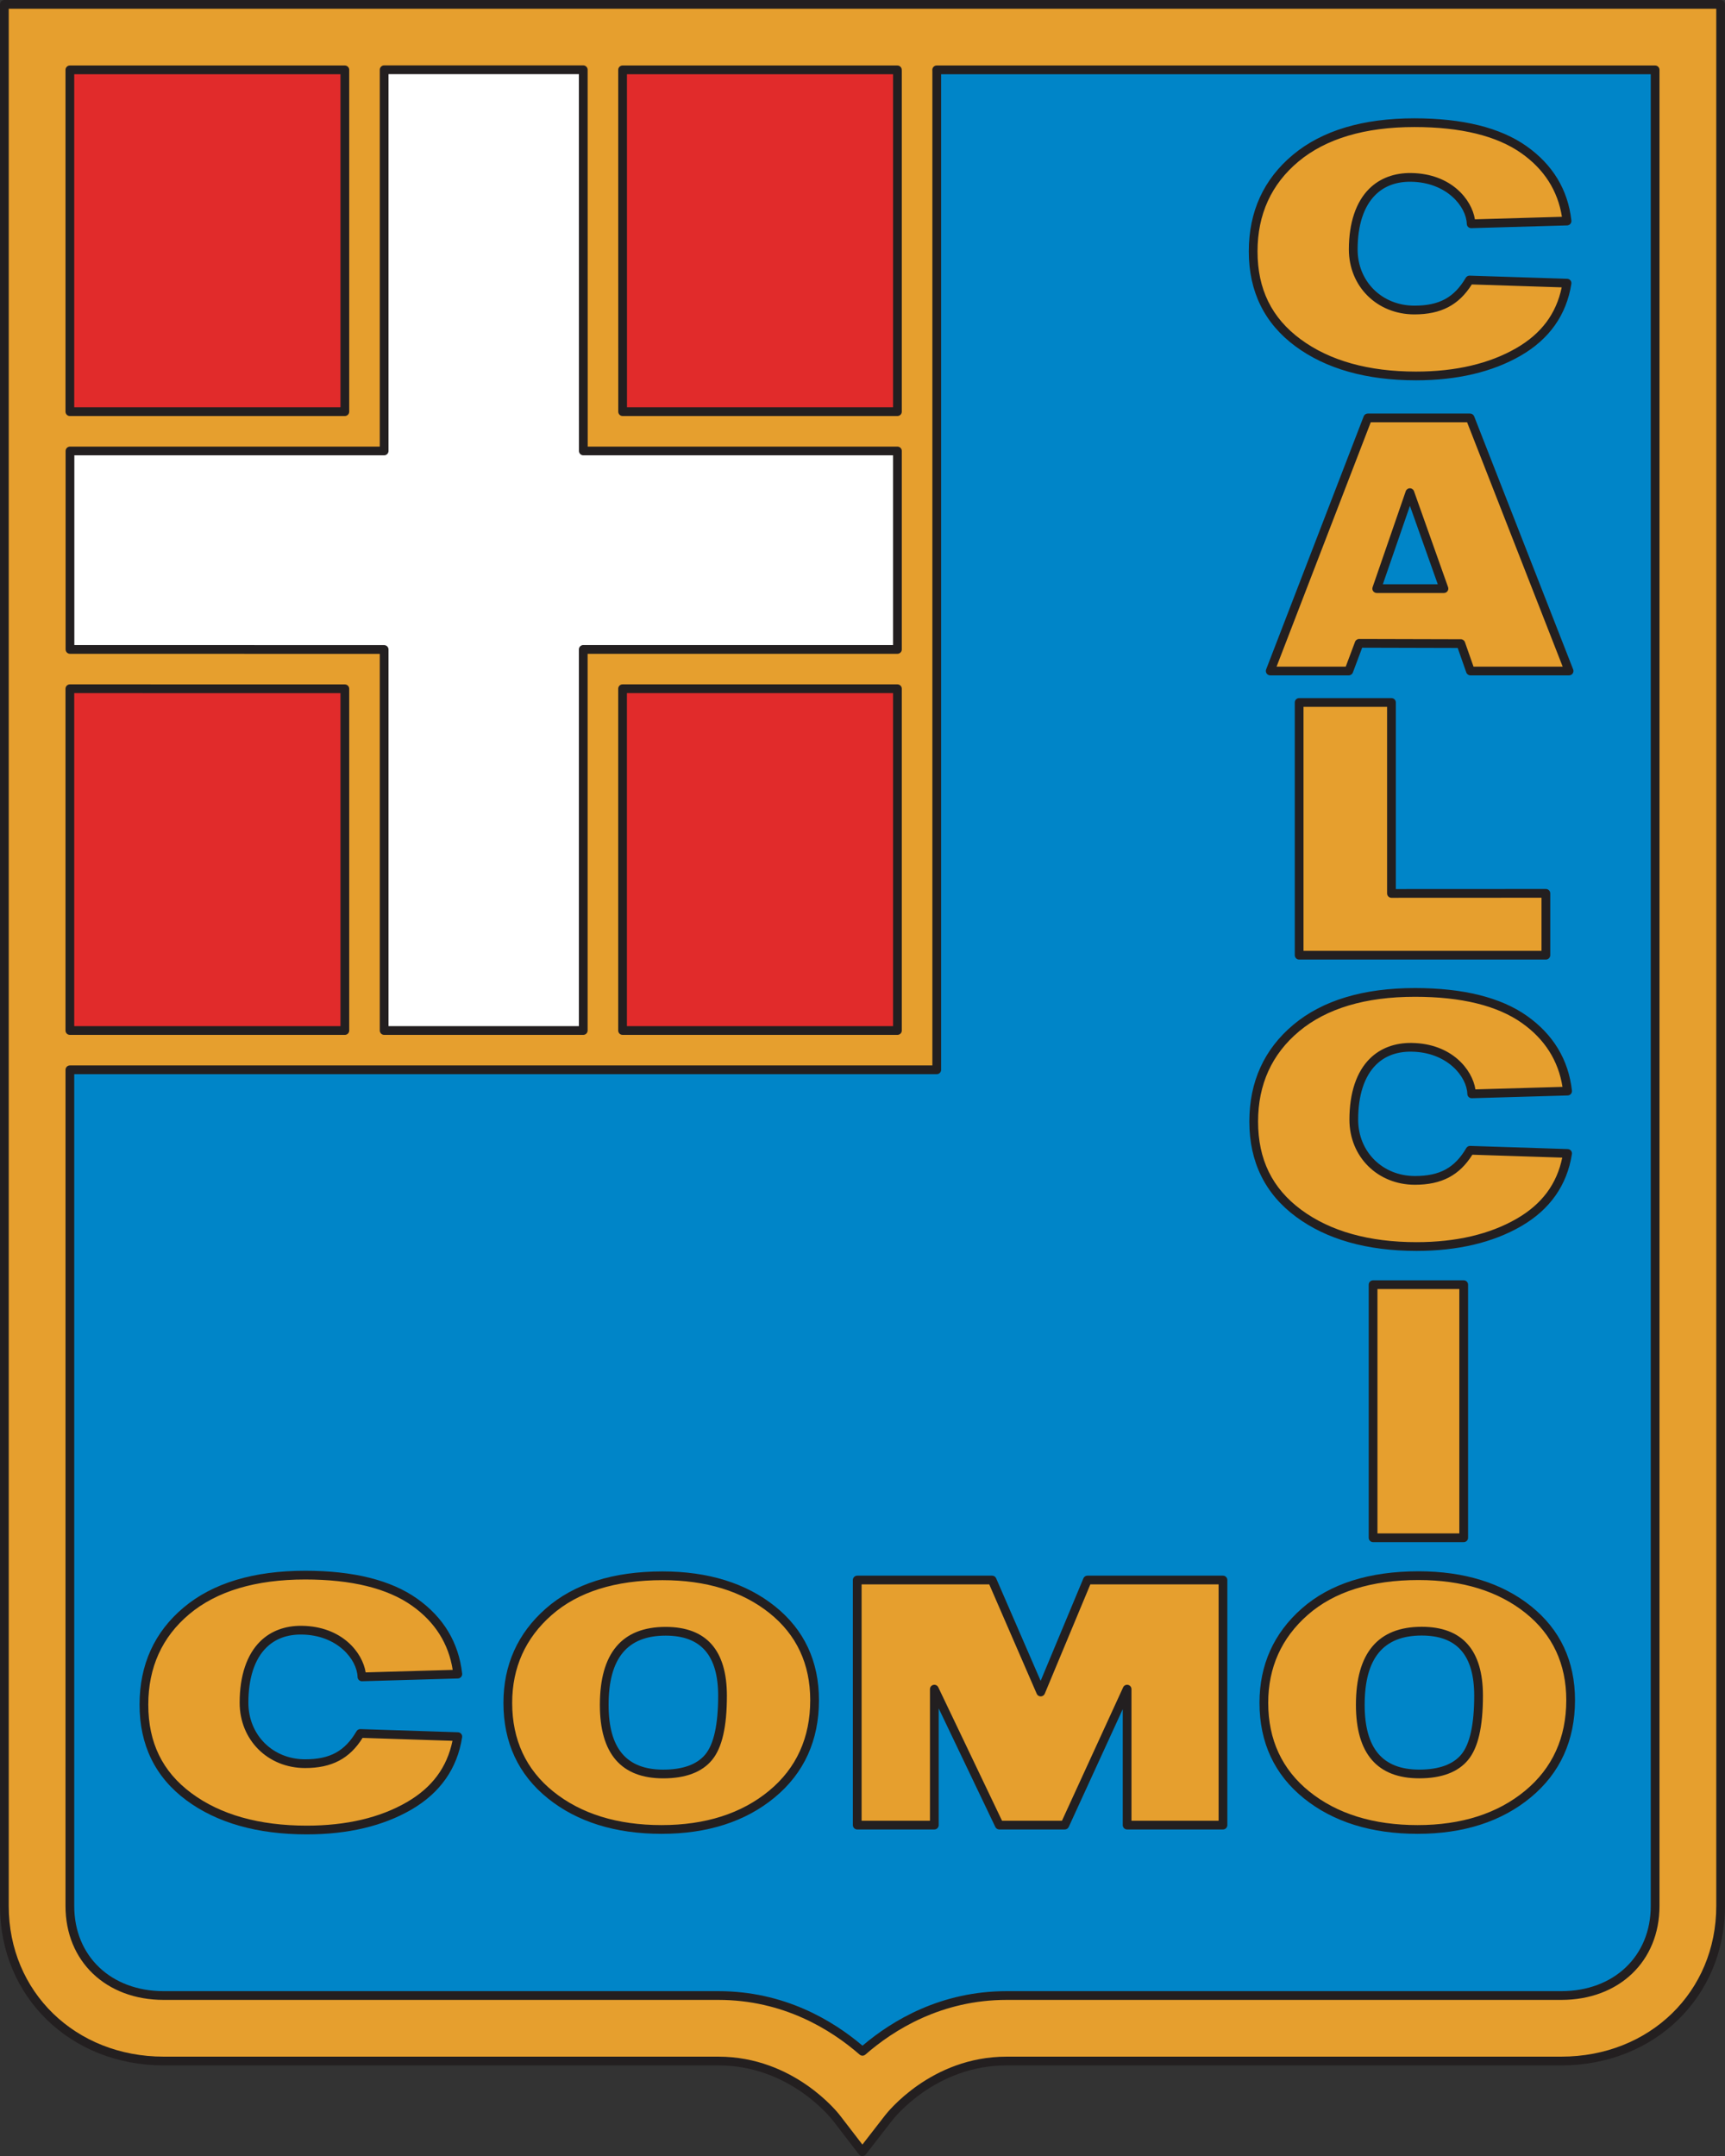
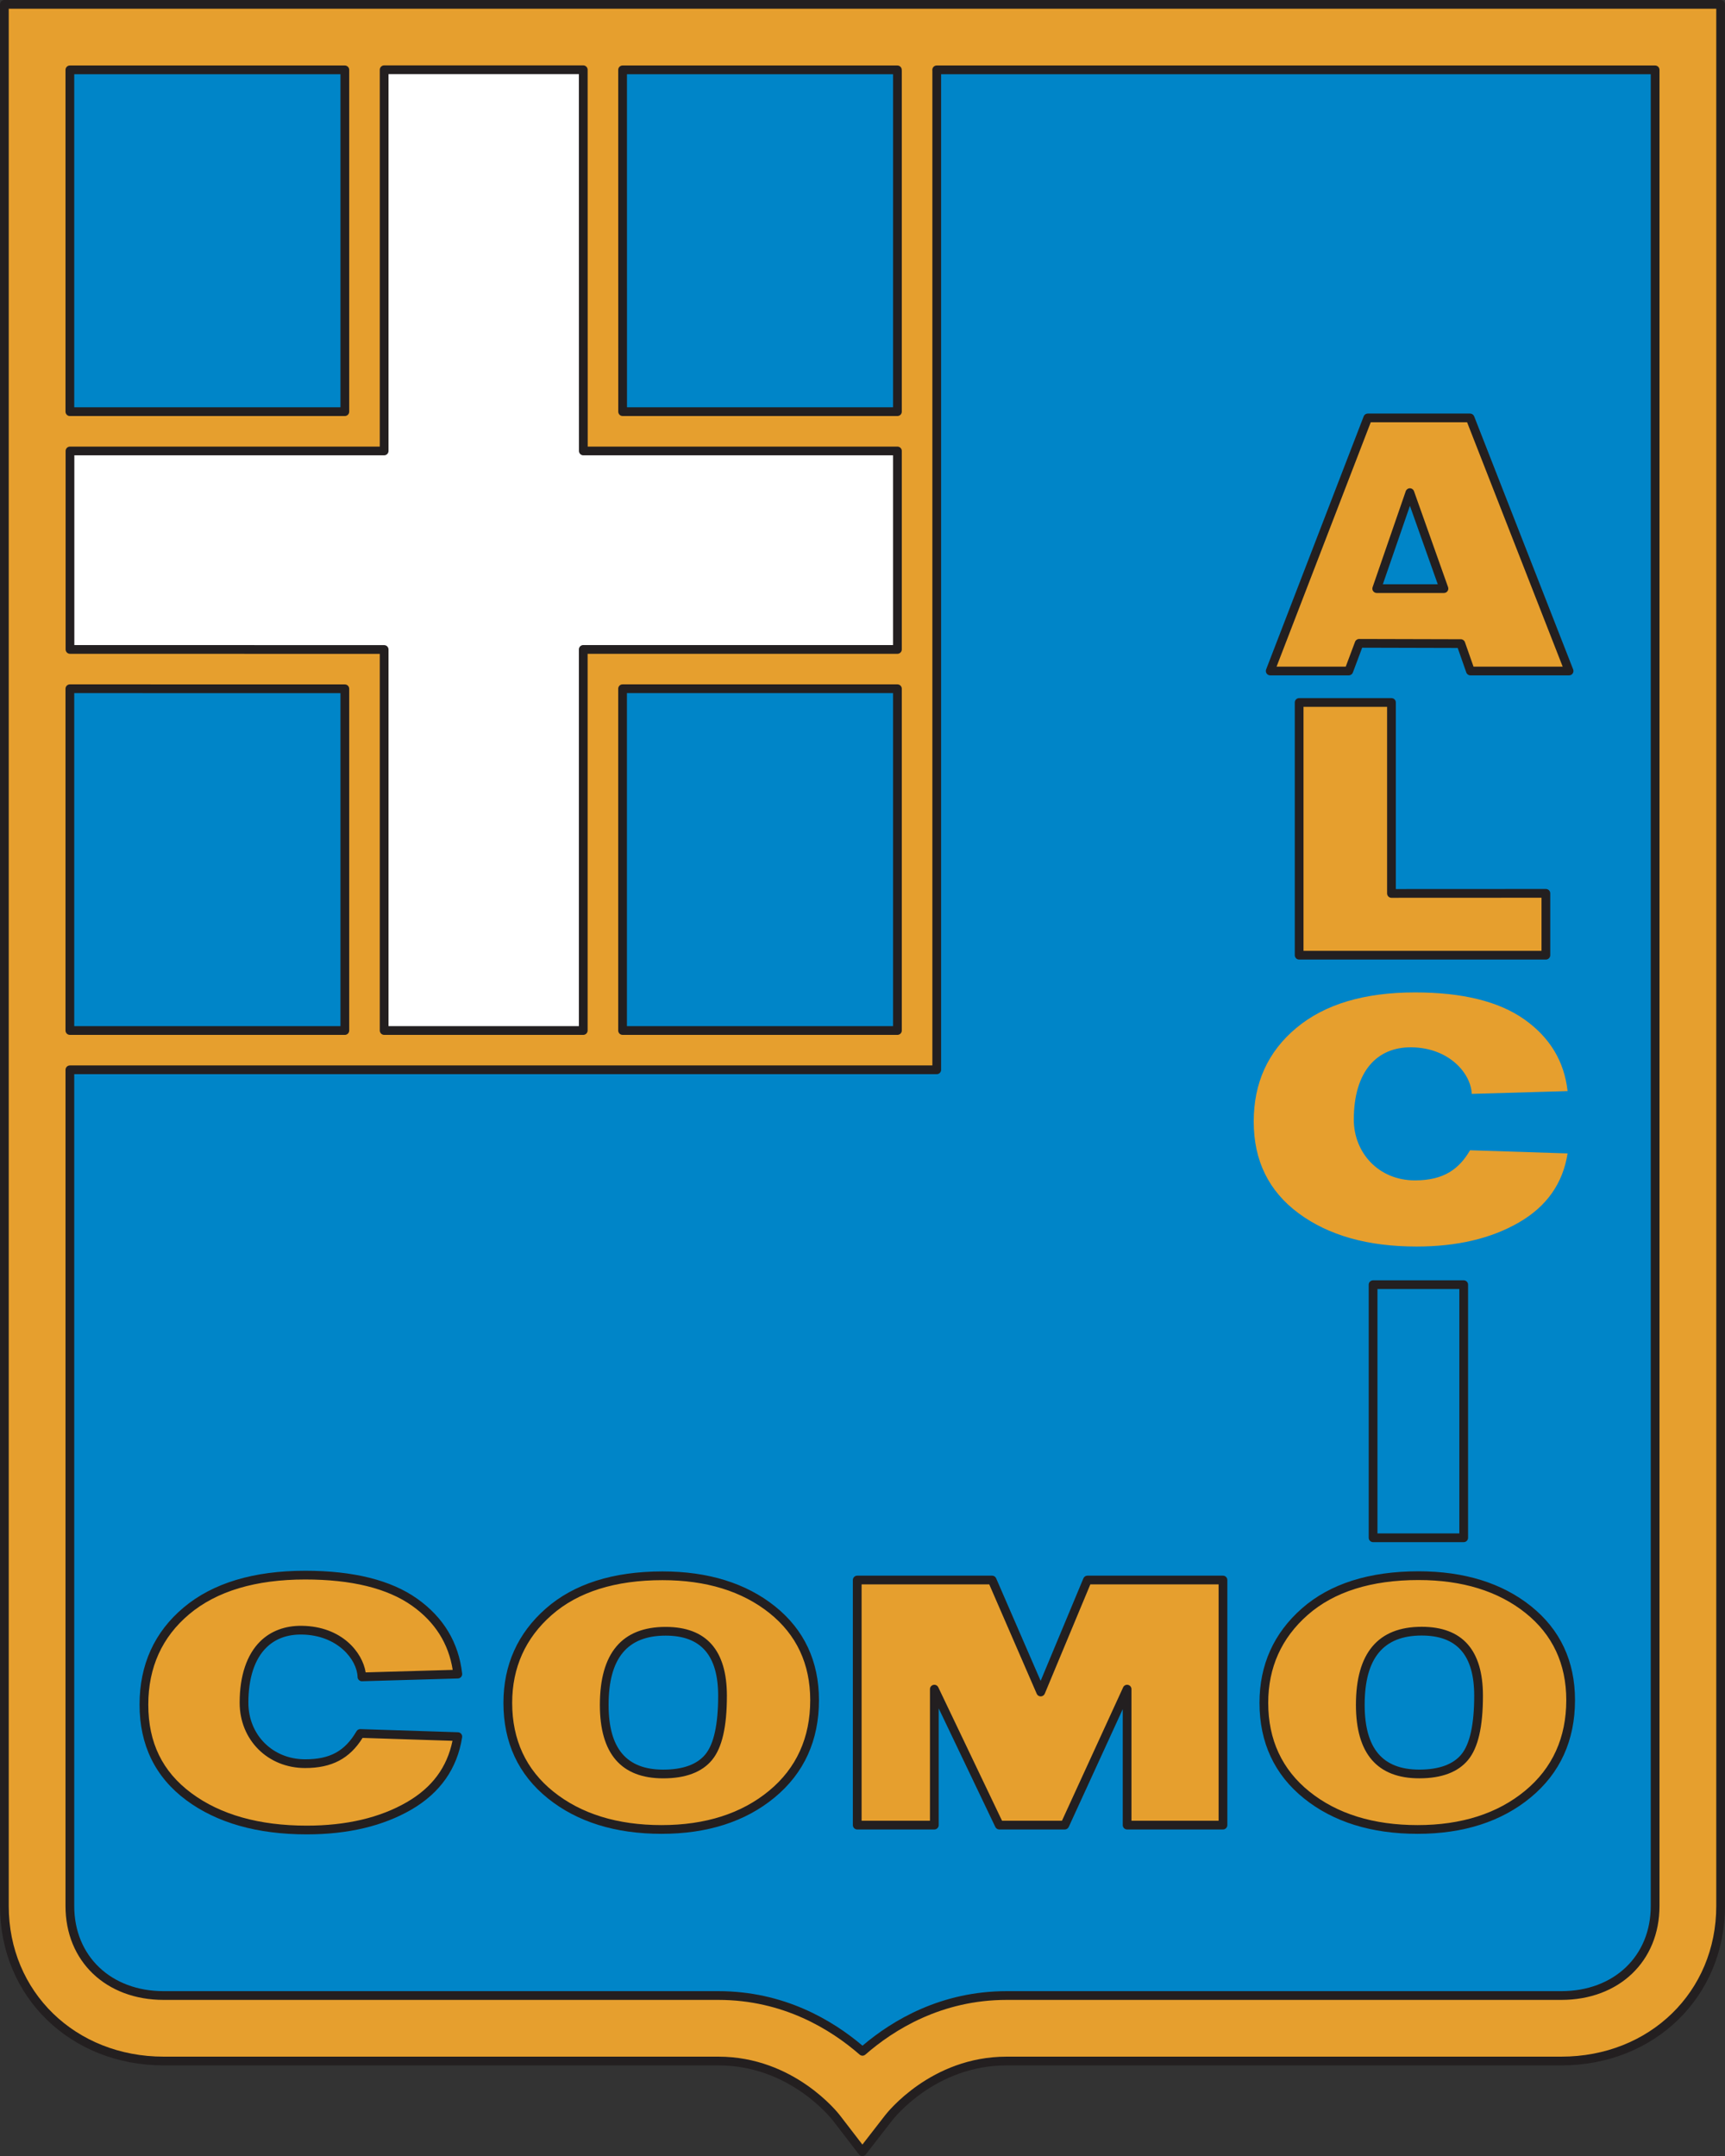
<svg xmlns="http://www.w3.org/2000/svg" width="481.87pt" height="602.36pt" viewBox="0 0 481.87 602.36" version="1.1">
  <rect x="0" y="0" width="481.87" height="602.36" fill="#333333" stroke="none" />
  <defs>
    <clipPath id="clip1">
      <path d="M 0 0 L 481.871 0 L 481.871 602.359 L 0 602.359 Z M 0 0 " />
    </clipPath>
  </defs>
  <g id="surface1">
    <path style=" stroke:none;fill-rule:nonzero;fill:rgb(0%,52.199%,78.4%);fill-opacity:1;" d="M 200.676 566.652 C 175.059 566.652 66.484 566.652 45.746 566.652 C 25.008 566.652 10.367 552.016 10.367 532.496 C 10.367 512.977 10.367 10.371 10.367 10.371 L 471.5 10.371 C 471.5 10.371 471.5 512.977 471.5 532.496 C 471.5 552.016 456.859 566.652 436.121 566.652 C 415.383 566.652 306.809 566.652 281.191 566.652 C 255.574 566.652 240.934 586.172 240.934 586.172 C 240.934 586.172 226.297 566.652 200.676 566.652 " />
-     <path style=" stroke:none;fill-rule:nonzero;fill:rgb(88.199%,16.899%,16.899%);fill-opacity:1;" d="M 256.184 293.391 L 14.055 293.391 L 14.055 14.031 L 256.184 14.031 L 256.184 293.391 " />
    <path style=" stroke:none;fill-rule:nonzero;fill:rgb(100%,100%,100%);fill-opacity:1;" d="M 168.422 186.926 L 256.184 186.926 L 256.184 120.5 L 168.438 120.5 L 168.422 14.004 L 101.82 14.004 L 101.82 120.5 L 14.055 120.5 L 14.055 186.926 L 101.82 186.945 L 101.82 293.391 L 168.422 293.391 L 168.422 186.926 " />
    <path style=" stroke:none;fill-rule:nonzero;fill:rgb(90.199%,62.399%,17.999%);fill-opacity:1;" d="M 471.5 1.223 L 1.219 1.223 L 1.219 532.496 C 1.219 557.184 20.363 575.805 45.746 575.805 L 200.676 575.805 C 221.188 575.805 233.148 591.055 233.645 591.707 L 240.902 601.141 L 248.223 591.707 C 248.723 591.055 260.684 575.805 281.191 575.805 L 436.121 575.805 C 461.508 575.805 480.648 557.184 480.648 532.496 L 480.648 1.223 L 471.5 1.223 M 173.926 115.008 C 173.926 107.238 173.914 19.52 173.914 19.52 C 173.914 19.52 206.953 19.52 250.676 19.52 L 250.695 19.863 L 250.695 115.004 C 250.695 115.004 181.262 115.008 173.926 115.008 M 173.91 287.902 C 173.91 262.301 173.91 200.227 173.91 192.414 C 181.215 192.414 250.695 192.418 250.695 192.418 L 250.695 287.902 L 173.91 287.902 M 19.52 287.902 L 19.52 192.414 C 41.375 192.418 88.941 192.43 96.332 192.434 C 96.332 197.93 96.332 261.828 96.332 287.902 L 19.52 287.902 M 19.52 298.883 L 261.672 298.883 L 261.672 19.918 L 261.656 19.52 C 261.781 19.52 455.824 19.52 462.352 19.52 L 462.352 532.496 C 462.352 547.223 451.562 557.504 436.121 557.504 L 281.191 557.504 C 262.383 557.504 248.684 566.324 240.934 573.094 C 233.184 566.324 219.484 557.504 200.676 557.504 L 45.746 557.504 C 30.305 557.504 19.52 547.223 19.52 532.496 L 19.52 298.883 M 250.695 181.434 C 241.047 181.434 162.93 181.434 162.93 181.434 C 162.93 181.434 162.93 278.027 162.93 287.902 C 154.516 287.902 115.723 287.902 107.309 287.902 C 107.309 278.043 107.309 181.453 107.309 181.453 C 107.309 181.453 29.191 181.438 19.547 181.438 C 19.547 173.031 19.547 134.395 19.547 125.988 C 29.195 125.988 107.309 125.988 107.309 125.988 C 107.309 125.988 107.309 29.371 107.309 19.492 C 115.723 19.492 154.52 19.492 162.93 19.492 C 162.93 19.617 162.949 125.988 162.949 125.988 C 162.949 125.988 241.047 125.988 250.695 125.988 L 250.695 181.434 M 19.52 115.008 C 19.52 61.914 19.52 24.168 19.52 19.52 L 96.332 19.52 C 96.332 45.141 96.328 107.199 96.328 115.008 C 88.988 115.008 19.52 115.008 19.52 115.008 " />
    <g clip-path="url(#clip1)" clip-rule="nonzero">
      <path style=" stroke:none;fill-rule:nonzero;fill:rgb(13.699%,12.199%,12.5%);fill-opacity:1;" d="M 471.5 0 L 1.219 0 C 0.547 0 0 0.547 0 1.223 L 0 532.496 C 0 557.883 19.668 577.023 45.746 577.023 L 200.676 577.023 C 220.59 577.023 232.195 591.82 232.68 592.449 L 239.934 601.883 C 240.164 602.184 240.52 602.359 240.898 602.359 C 241.277 602.359 241.633 602.188 241.863 601.887 L 249.184 592.453 C 249.672 591.82 261.277 577.023 281.191 577.023 L 436.121 577.023 C 462.199 577.023 481.867 557.883 481.867 532.496 L 481.867 1.223 C 481.867 0.547 481.32 0 480.648 0 L 471.5 0 M 471.5 2.441 C 471.5 2.441 477.598 2.441 479.43 2.441 C 479.43 4.867 479.43 532.496 479.43 532.496 C 479.43 556.488 460.812 574.582 436.121 574.582 L 281.191 574.582 C 260.09 574.582 247.77 590.293 247.254 590.961 C 247.254 590.961 242.363 597.266 240.906 599.145 C 239.457 597.262 234.613 590.961 234.613 590.961 C 234.102 590.293 221.777 574.582 200.676 574.582 L 45.746 574.582 C 21.059 574.582 2.441 556.488 2.441 532.496 C 2.441 532.496 2.441 4.867 2.441 2.441 C 4.867 2.441 471.5 2.441 471.5 2.441 " />
    </g>
    <path style=" stroke:none;fill-rule:nonzero;fill:rgb(13.699%,12.199%,12.5%);fill-opacity:1;" d="M 173.914 18.301 C 173.59 18.301 173.281 18.43 173.051 18.656 C 172.824 18.887 172.695 19.195 172.695 19.52 L 172.707 115.008 C 172.707 115.684 173.254 116.23 173.926 116.23 L 250.695 116.227 C 251.367 116.227 251.914 115.68 251.914 115.004 L 251.914 19.863 L 251.895 19.461 C 251.863 18.809 251.328 18.301 250.676 18.301 L 173.914 18.301 M 249.477 20.738 C 249.477 22.328 249.473 111.43 249.473 113.785 C 247.148 113.785 177.473 113.789 175.148 113.789 C 175.145 111.441 175.137 23.086 175.137 20.738 C 177.461 20.738 247.184 20.738 249.477 20.738 " />
    <path style=" stroke:none;fill-rule:nonzero;fill:rgb(13.699%,12.199%,12.5%);fill-opacity:1;" d="M 173.047 191.551 C 172.816 191.781 172.691 192.09 172.691 192.414 L 172.691 287.902 C 172.691 288.574 173.234 289.121 173.91 289.121 L 250.695 289.121 C 251.016 289.121 251.328 288.992 251.555 288.766 C 251.785 288.535 251.914 288.227 251.914 287.902 L 251.914 192.418 C 251.914 191.742 251.367 191.199 250.695 191.199 L 173.91 191.195 C 173.586 191.195 173.273 191.32 173.047 191.551 M 175.129 193.633 C 177.453 193.633 247.148 193.637 249.473 193.637 C 249.473 195.984 249.473 284.336 249.473 286.684 C 247.148 286.684 177.453 286.684 175.129 286.684 C 175.129 284.336 175.129 195.98 175.129 193.633 " />
    <path style=" stroke:none;fill-rule:nonzero;fill:rgb(13.699%,12.199%,12.5%);fill-opacity:1;" d="M 18.656 191.551 C 18.426 191.781 18.297 192.09 18.297 192.414 L 18.297 287.902 C 18.297 288.578 18.844 289.121 19.52 289.121 L 96.332 289.125 C 96.652 289.125 96.965 288.996 97.191 288.766 C 97.422 288.535 97.551 288.227 97.551 287.902 L 97.551 192.434 C 97.551 191.758 97.004 191.211 96.332 191.211 L 19.52 191.195 C 19.195 191.195 18.887 191.324 18.656 191.551 M 20.738 193.637 C 22.988 193.637 92.797 193.652 95.109 193.652 C 95.109 195.996 95.109 284.336 95.109 286.684 C 92.785 286.684 23.062 286.684 20.738 286.684 C 20.738 284.336 20.738 195.984 20.738 193.637 " />
    <path style=" stroke:none;fill-rule:nonzero;fill:rgb(13.699%,12.199%,12.5%);fill-opacity:1;" d="M 261.656 18.301 C 261.328 18.301 261.012 18.434 260.781 18.672 C 260.562 18.898 260.438 19.203 260.438 19.52 C 260.438 19.535 260.453 19.965 260.453 19.965 C 260.453 19.965 260.453 295.242 260.453 297.66 C 258.039 297.66 19.52 297.66 19.52 297.66 C 18.844 297.66 18.301 298.207 18.301 298.883 L 18.297 532.496 C 18.297 547.938 29.586 558.727 45.746 558.727 L 200.676 558.727 C 218.816 558.727 232.145 567.039 240.133 574.012 C 240.594 574.41 241.277 574.414 241.734 574.012 C 249.723 567.039 263.051 558.727 281.191 558.727 L 436.121 558.727 C 452.281 558.727 463.57 547.938 463.57 532.496 L 463.57 19.52 C 463.57 18.848 463.023 18.301 462.352 18.301 L 261.656 18.301 M 461.129 20.738 C 461.129 23.168 461.129 532.496 461.129 532.496 C 461.129 546.504 450.848 556.285 436.121 556.285 L 281.191 556.285 C 262.855 556.285 249.309 564.41 240.934 571.516 C 232.559 564.41 219.012 556.285 200.676 556.285 L 45.746 556.285 C 31.023 556.285 20.738 546.504 20.738 532.496 C 20.738 532.496 20.738 302.516 20.738 300.102 C 23.156 300.102 261.672 300.102 261.672 300.102 C 262.348 300.102 262.895 299.555 262.895 298.883 C 262.895 298.883 262.895 22.371 262.895 20.738 C 265.316 20.738 458.734 20.738 461.129 20.738 " />
    <path style=" stroke:none;fill-rule:nonzero;fill:rgb(13.699%,12.199%,12.5%);fill-opacity:1;" d="M 107.309 18.273 C 106.637 18.273 106.09 18.82 106.09 19.492 C 106.09 19.492 106.09 122.387 106.09 124.77 C 103.715 124.77 19.547 124.77 19.547 124.77 C 18.871 124.77 18.328 125.316 18.328 125.988 L 18.328 181.438 C 18.328 182.109 18.871 182.656 19.547 182.656 C 19.547 182.656 103.719 182.676 106.09 182.676 C 106.09 185.059 106.09 287.902 106.09 287.902 C 106.09 288.574 106.637 289.121 107.309 289.121 L 162.93 289.121 C 163.605 289.121 164.148 288.574 164.148 287.902 C 164.148 287.902 164.148 185.039 164.148 182.656 C 166.523 182.656 250.695 182.656 250.695 182.656 C 251.367 182.656 251.914 182.109 251.914 181.434 L 251.914 125.988 C 251.914 125.316 251.367 124.77 250.695 124.77 C 250.695 124.77 166.543 124.77 164.172 124.77 C 164.172 122.387 164.152 19.492 164.152 19.492 C 164.152 18.82 163.605 18.273 162.93 18.273 L 107.309 18.273 M 161.711 20.715 C 161.711 23.098 161.73 125.988 161.73 125.988 C 161.73 126.664 162.277 127.207 162.949 127.207 C 162.949 127.207 247.102 127.207 249.473 127.207 C 249.473 129.488 249.473 177.934 249.473 180.215 C 247.102 180.215 162.93 180.215 162.93 180.215 C 162.258 180.215 161.711 180.762 161.711 181.434 C 161.711 181.434 161.711 284.297 161.711 286.684 C 159.43 286.684 110.812 286.684 108.527 286.684 C 108.527 284.297 108.527 181.453 108.527 181.453 C 108.527 180.781 107.984 180.234 107.309 180.234 C 107.309 180.234 23.137 180.215 20.766 180.215 C 20.766 177.934 20.766 129.488 20.766 127.207 C 23.141 127.207 107.309 127.207 107.309 127.207 C 107.98 127.207 108.527 126.664 108.527 125.988 C 108.527 125.988 108.527 23.098 108.527 20.715 C 110.812 20.715 159.43 20.715 161.711 20.715 " />
    <path style=" stroke:none;fill-rule:nonzero;fill:rgb(13.699%,12.199%,12.5%);fill-opacity:1;" d="M 19.52 18.301 C 18.844 18.301 18.297 18.848 18.297 19.52 L 18.297 115.008 C 18.297 115.684 18.844 116.23 19.52 116.23 L 96.328 116.23 C 97.004 116.23 97.551 115.684 97.551 115.008 L 97.551 19.52 C 97.551 19.195 97.422 18.887 97.191 18.656 C 96.965 18.43 96.652 18.301 96.332 18.301 L 19.52 18.301 M 95.109 20.738 C 95.109 23.098 95.109 111.582 95.109 113.789 C 92.785 113.789 23.062 113.789 20.738 113.789 C 20.738 111.441 20.738 23.086 20.738 20.738 C 23.062 20.738 92.785 20.738 95.109 20.738 " />
    <path style=" stroke:none;fill-rule:nonzero;fill:rgb(90.199%,62.399%,17.999%);fill-opacity:1;" d="M 100.645 484.289 L 127.887 485.172 C 126.566 493.586 122.027 500.035 114.277 504.527 C 106.523 509.02 96.996 511.266 85.699 511.266 C 72.098 511.266 61.117 508.164 52.754 501.953 C 44.387 495.746 40.207 487.176 40.207 476.238 C 40.207 465.41 44.168 456.672 52.094 450.023 C 60.016 443.375 71.07 440.051 85.258 440.051 C 98.516 440.051 108.699 442.574 115.816 447.621 C 122.934 452.668 126.957 459.363 127.887 467.703 L 101.102 468.48 C 100.949 462.957 95 455.59 84.328 455.434 C 74.633 455.297 68.164 462.191 68.164 475.695 C 68.164 484.902 75.027 492.73 85.242 492.73 C 93.379 492.73 97.594 489.508 100.645 484.289 " />
    <path style=" stroke:none;fill-rule:nonzero;fill:rgb(13.699%,12.199%,12.5%);fill-opacity:1;" d="M 51.309 449.09 C 43.133 455.949 38.984 465.086 38.984 476.238 C 38.984 487.531 43.371 496.512 52.027 502.934 C 60.566 509.27 71.895 512.484 85.699 512.484 C 97.16 512.484 106.98 510.164 114.887 505.582 C 122.938 500.918 127.719 494.113 129.094 485.363 C 129.148 485.016 129.051 484.664 128.828 484.395 C 128.605 484.125 128.277 483.965 127.926 483.953 L 100.684 483.07 C 100.234 483.055 99.816 483.285 99.59 483.672 C 96.336 489.238 92.18 491.512 85.242 491.512 C 76.203 491.512 69.383 484.711 69.383 475.695 C 69.383 468.859 71.117 463.539 74.398 460.305 C 76.914 457.824 80.246 456.598 84.309 456.656 C 94.262 456.797 99.746 463.633 99.883 468.516 C 99.891 468.836 100.027 469.145 100.262 469.367 C 100.496 469.59 100.812 469.711 101.137 469.699 L 127.922 468.926 C 128.262 468.914 128.586 468.762 128.809 468.504 C 129.031 468.246 129.141 467.906 129.102 467.57 C 128.133 458.906 123.902 451.859 116.523 446.629 C 109.227 441.453 98.707 438.832 85.258 438.832 C 70.844 438.832 59.422 442.281 51.309 449.09 M 53.48 500.973 C 45.367 494.953 41.426 486.863 41.426 476.238 C 41.426 465.84 45.277 457.332 52.875 450.957 C 60.539 444.531 71.434 441.273 85.258 441.273 C 98.191 441.273 108.234 443.742 115.109 448.617 C 121.516 453.156 125.305 459.191 126.461 466.527 C 124.066 466.594 104.02 467.176 102.145 467.23 C 101.273 461.672 95.523 454.375 84.344 454.215 C 79.672 454.148 75.641 455.652 72.684 458.566 C 68.93 462.27 66.945 468.191 66.945 475.695 C 66.945 486.102 74.809 493.949 85.242 493.949 C 92.688 493.949 97.66 491.324 101.285 485.531 C 102.508 485.57 123.863 486.262 126.398 486.344 C 124.871 493.758 120.719 499.383 113.664 503.473 C 106.137 507.832 96.727 510.043 85.699 510.043 C 72.43 510.043 61.59 506.992 53.48 500.973 " />
    <path style=" stroke:none;fill-rule:nonzero;fill:rgb(90.199%,62.399%,17.999%);fill-opacity:1;" d="M 184.801 511.113 C 172.133 511.113 161.809 507.906 153.824 501.492 C 145.844 495.078 141.852 486.496 141.852 475.75 C 141.852 465.477 145.668 456.988 153.301 450.289 C 160.93 443.59 171.52 440.238 185.066 440.238 C 197.598 440.238 207.812 443.398 215.711 449.707 C 223.605 456.023 227.551 464.449 227.551 474.996 C 227.551 485.91 223.57 494.656 215.609 501.238 C 207.648 507.824 197.379 511.113 184.801 511.113 M 185.27 495.613 C 191.152 495.613 195.383 494.055 197.965 490.926 C 200.543 487.805 201.836 482.086 201.836 473.777 C 201.836 461.75 196.535 455.738 185.938 455.738 C 174.504 455.738 168.789 462.598 168.789 476.309 C 168.789 489.18 174.281 495.613 185.27 495.613 " />
    <path style=" stroke:none;fill-rule:nonzero;fill:rgb(13.699%,12.199%,12.5%);fill-opacity:1;" d="M 152.492 449.371 C 144.621 456.281 140.633 465.156 140.633 475.75 C 140.633 486.836 144.812 495.816 153.062 502.441 C 161.227 509.004 171.906 512.332 184.801 512.332 C 197.613 512.332 208.242 508.918 216.387 502.18 C 224.605 495.387 228.773 486.238 228.773 474.996 C 228.773 464.113 224.633 455.285 216.473 448.754 C 208.391 442.297 197.824 439.02 185.066 439.02 C 171.277 439.02 160.316 442.504 152.492 449.371 M 154.59 500.539 C 146.945 494.402 143.074 486.059 143.074 475.75 C 143.074 465.891 146.785 457.633 154.105 451.207 C 161.469 444.738 171.887 441.461 185.066 441.461 C 197.254 441.461 207.309 444.555 214.945 450.66 C 222.504 456.703 226.332 464.891 226.332 474.996 C 226.332 485.477 222.465 493.992 214.832 500.301 C 207.137 506.664 197.031 509.891 184.801 509.891 C 172.477 509.891 162.312 506.746 154.59 500.539 " />
    <path style=" stroke:none;fill-rule:nonzero;fill:rgb(13.699%,12.199%,12.5%);fill-opacity:1;" d="M 167.57 476.309 C 167.57 489.93 173.523 496.832 185.27 496.832 C 191.508 496.832 196.094 495.109 198.902 491.703 C 201.695 488.324 203.055 482.461 203.055 473.777 C 203.055 460.996 197.297 454.52 185.938 454.52 C 173.75 454.52 167.57 461.848 167.57 476.309 M 170.008 476.309 C 170.008 463.289 175.219 456.957 185.938 456.957 C 195.812 456.957 200.613 462.461 200.613 473.777 C 200.613 481.758 199.406 487.266 197.023 490.148 C 194.695 492.965 190.742 494.395 185.27 494.395 C 175 494.395 170.008 488.477 170.008 476.309 " />
    <path style=" stroke:none;fill-rule:nonzero;fill:rgb(90.199%,62.399%,17.999%);fill-opacity:1;" d="M 396 511.113 C 383.332 511.113 373.008 507.902 365.023 501.488 C 357.043 495.07 353.051 486.484 353.051 475.734 C 353.051 465.453 356.867 456.961 364.496 450.258 C 372.129 443.555 382.719 440.203 396.266 440.203 C 408.797 440.203 419.016 443.363 426.906 449.68 C 434.801 455.996 438.75 464.426 438.75 474.977 C 438.75 485.898 434.77 494.648 426.809 501.234 C 418.848 507.82 408.578 511.113 396 511.113 M 396.469 495.605 C 402.352 495.605 406.582 494.043 409.16 490.914 C 411.742 487.793 413.031 482.07 413.031 473.758 C 413.031 461.727 407.734 455.711 397.137 455.711 C 385.703 455.711 379.988 462.57 379.988 476.293 C 379.988 489.168 385.48 495.605 396.469 495.605 " />
    <path style=" stroke:none;fill-rule:nonzero;fill:rgb(13.699%,12.199%,12.5%);fill-opacity:1;" d="M 363.691 449.344 C 355.82 456.258 351.832 465.137 351.832 475.734 C 351.832 486.824 356.012 495.809 364.262 502.438 C 372.43 509.004 383.105 512.332 396 512.332 C 408.812 512.332 419.438 508.914 427.586 502.172 C 435.805 495.375 439.969 486.227 439.969 474.977 C 439.969 464.09 435.832 455.258 427.672 448.727 C 419.59 442.262 409.023 438.984 396.266 438.984 C 382.473 438.984 371.516 442.469 363.691 449.344 M 365.789 500.535 C 358.145 494.395 354.27 486.047 354.27 475.734 C 354.27 465.867 357.98 457.605 365.305 451.176 C 372.664 444.703 383.082 441.426 396.266 441.426 C 408.453 441.426 418.508 444.523 426.145 450.633 C 433.699 456.676 437.531 464.867 437.531 474.977 C 437.531 485.465 433.66 493.98 426.031 500.293 C 418.332 506.664 408.23 509.891 396 509.891 C 383.676 509.891 373.512 506.746 365.789 500.535 " />
    <path style=" stroke:none;fill-rule:nonzero;fill:rgb(13.699%,12.199%,12.5%);fill-opacity:1;" d="M 378.77 476.293 C 378.77 489.918 384.723 496.824 396.469 496.824 C 402.703 496.824 407.293 495.098 410.102 491.691 C 412.895 488.312 414.254 482.445 414.254 473.758 C 414.254 460.973 408.496 454.488 397.137 454.488 C 384.949 454.488 378.77 461.824 378.77 476.293 M 381.211 476.293 C 381.211 463.266 386.418 456.93 397.137 456.93 C 407.012 456.93 411.812 462.434 411.812 473.758 C 411.812 481.742 410.605 487.254 408.223 490.141 C 405.895 492.957 401.941 494.387 396.469 494.387 C 386.199 494.387 381.211 488.469 381.211 476.293 " />
    <path style=" stroke:none;fill-rule:nonzero;fill:rgb(90.199%,62.399%,17.999%);fill-opacity:1;" d="M 341.633 441.426 L 341.633 509.891 L 314.852 509.891 L 314.852 471.91 L 297.438 509.891 L 279.141 509.891 L 261.004 471.91 L 261.004 509.891 L 239.465 509.891 L 239.465 441.426 L 277.145 441.426 L 290.723 472.715 L 303.766 441.426 L 341.633 441.426 " />
    <path style=" stroke:none;fill-rule:nonzero;fill:rgb(13.699%,12.199%,12.5%);fill-opacity:1;" d="M 303.766 440.203 C 303.273 440.203 302.828 440.5 302.641 440.953 C 302.641 440.953 292.551 465.16 290.699 469.598 C 288.781 465.184 278.266 440.938 278.266 440.938 C 278.07 440.492 277.633 440.203 277.145 440.203 L 239.465 440.203 C 238.789 440.203 238.242 440.75 238.242 441.426 L 238.242 509.891 C 238.242 510.566 238.789 511.113 239.465 511.113 L 261.004 511.113 C 261.676 511.113 262.223 510.566 262.223 509.891 C 262.223 509.891 262.223 485.23 262.223 477.297 C 265.754 484.688 278.039 510.418 278.039 510.418 C 278.242 510.844 278.672 511.113 279.141 511.113 L 297.438 511.113 C 297.914 511.113 298.348 510.832 298.547 510.402 C 298.547 510.402 310.137 485.121 313.633 477.496 C 313.633 485.629 313.633 509.891 313.633 509.891 C 313.633 510.566 314.18 511.113 314.852 511.113 L 341.633 511.113 C 342.305 511.113 342.852 510.566 342.852 509.891 L 342.852 441.426 C 342.852 440.75 342.305 440.203 341.633 440.203 L 303.766 440.203 M 340.41 442.645 C 340.41 444.953 340.41 506.359 340.41 508.672 C 338.297 508.672 318.188 508.672 316.07 508.672 C 316.07 506.387 316.07 471.91 316.07 471.91 C 316.07 471.336 315.672 470.84 315.113 470.719 C 314.551 470.598 313.98 470.879 313.742 471.402 C 313.742 471.402 297.285 507.301 296.656 508.672 C 295.281 508.672 281.258 508.672 279.91 508.672 C 279.27 507.332 262.102 471.383 262.102 471.383 C 261.855 470.871 261.289 470.594 260.734 470.719 C 260.176 470.848 259.781 471.34 259.781 471.91 C 259.781 471.91 259.781 506.387 259.781 508.672 C 257.742 508.672 242.723 508.672 240.684 508.672 C 240.684 506.359 240.684 444.953 240.684 442.645 C 242.918 442.645 274.863 442.645 276.344 442.645 C 276.953 444.043 289.602 473.199 289.602 473.199 C 289.797 473.648 290.238 473.938 290.73 473.934 C 291.219 473.93 291.656 473.637 291.848 473.184 C 291.848 473.184 303.984 444.074 304.578 442.645 C 306.086 442.645 338.176 442.645 340.41 442.645 " />
    <path style=" stroke:none;fill-rule:nonzero;fill:rgb(90.199%,62.399%,17.999%);fill-opacity:1;" d="M 410.75 187.461 L 408.07 179.812 L 379.664 179.734 L 376.77 187.461 L 354.828 187.461 L 382.074 116.758 L 410.66 116.758 L 438.316 187.461 L 410.75 187.461 M 384.578 164.449 L 403.359 164.449 L 393.84 137.629 L 384.578 164.449 " />
    <path style=" stroke:none;fill-rule:nonzero;fill:rgb(13.699%,12.199%,12.5%);fill-opacity:1;" d="M 382.074 115.539 C 381.57 115.539 381.117 115.848 380.938 116.32 L 353.688 187.023 C 353.547 187.398 353.594 187.82 353.82 188.152 C 354.051 188.484 354.426 188.684 354.828 188.684 L 376.77 188.684 C 377.277 188.684 377.734 188.367 377.914 187.891 C 377.914 187.891 380.031 182.234 380.512 180.957 C 382.059 180.961 405.633 181.023 407.203 181.027 C 407.66 182.328 409.598 187.867 409.598 187.867 C 409.77 188.355 410.23 188.684 410.75 188.684 L 438.316 188.684 C 438.719 188.684 439.098 188.484 439.324 188.152 C 439.551 187.816 439.598 187.395 439.453 187.02 L 411.797 116.312 C 411.613 115.848 411.164 115.539 410.66 115.539 L 382.074 115.539 M 409.828 117.977 C 410.406 119.461 435.301 183.105 436.527 186.242 C 433.508 186.242 413.133 186.242 411.617 186.242 C 411.16 184.938 409.223 179.406 409.223 179.406 C 409.051 178.918 408.59 178.594 408.074 178.59 C 408.074 178.59 379.668 178.516 379.664 178.516 C 379.156 178.516 378.703 178.832 378.523 179.309 C 378.523 179.309 376.402 184.965 375.926 186.242 C 374.492 186.242 359.48 186.242 356.605 186.242 C 357.809 183.113 382.336 119.469 382.91 117.977 C 384.441 117.977 408.305 117.977 409.828 117.977 " />
    <path style=" stroke:none;fill-rule:nonzero;fill:rgb(13.699%,12.199%,12.5%);fill-opacity:1;" d="M 393.836 136.41 C 393.316 136.41 392.855 136.742 392.688 137.23 L 383.426 164.051 C 383.297 164.422 383.355 164.836 383.586 165.156 C 383.816 165.477 384.188 165.668 384.578 165.668 L 403.359 165.668 C 403.758 165.668 404.129 165.477 404.355 165.152 C 404.586 164.828 404.645 164.414 404.512 164.039 L 394.992 137.223 C 394.816 136.734 394.355 136.406 393.836 136.41 M 393.855 141.32 C 395.527 146.027 400.746 160.73 401.633 163.23 C 399.07 163.23 388.832 163.23 386.289 163.23 C 387.148 160.746 392.227 146.039 393.855 141.32 " />
    <path style=" stroke:none;fill-rule:nonzero;fill:rgb(90.199%,62.399%,17.999%);fill-opacity:1;" d="M 431.836 249.582 L 431.836 266.859 L 362.906 266.859 L 362.906 196.258 L 388.695 196.258 L 388.695 249.605 L 431.836 249.582 " />
    <path style=" stroke:none;fill-rule:nonzero;fill:rgb(13.699%,12.199%,12.5%);fill-opacity:1;" d="M 362.906 195.035 C 362.234 195.035 361.688 195.582 361.688 196.258 L 361.688 266.859 C 361.688 267.531 362.234 268.078 362.906 268.078 L 431.836 268.078 C 432.508 268.078 433.055 267.531 433.055 266.859 L 433.055 249.582 C 433.055 249.258 432.926 248.949 432.695 248.719 C 432.469 248.492 432.156 248.363 431.832 248.363 C 431.832 248.363 392.223 248.383 389.918 248.383 C 389.918 246.055 389.918 196.258 389.918 196.258 C 389.918 195.582 389.371 195.035 388.695 195.035 L 362.906 195.035 M 387.477 197.477 C 387.477 199.805 387.477 249.605 387.477 249.605 C 387.477 249.926 387.605 250.238 387.836 250.469 C 388.062 250.695 388.375 250.824 388.699 250.824 C 388.699 250.824 428.309 250.805 430.613 250.805 C 430.613 252.75 430.613 263.691 430.613 265.641 C 428.301 265.641 366.441 265.641 364.129 265.641 C 364.129 263.324 364.129 199.789 364.129 197.477 C 366.234 197.477 385.371 197.477 387.477 197.477 " />
-     <path style=" stroke:none;fill-rule:nonzero;fill:rgb(90.199%,62.399%,17.999%);fill-opacity:1;" d="M 408.879 358.91 L 408.879 429.617 L 383.562 429.617 L 383.562 358.91 L 408.879 358.91 " />
    <path style=" stroke:none;fill-rule:nonzero;fill:rgb(13.699%,12.199%,12.5%);fill-opacity:1;" d="M 383.562 357.691 C 382.891 357.691 382.344 358.238 382.344 358.91 L 382.344 429.617 C 382.344 430.293 382.891 430.84 383.562 430.84 L 408.879 430.84 C 409.551 430.84 410.098 430.293 410.098 429.617 L 410.098 358.91 C 410.098 358.238 409.551 357.691 408.879 357.691 L 383.562 357.691 M 407.656 360.133 C 407.656 362.445 407.656 426.082 407.656 428.398 C 405.559 428.398 386.883 428.398 384.785 428.398 C 384.785 426.082 384.785 362.445 384.785 360.133 C 386.883 360.133 405.559 360.133 407.656 360.133 " />
    <path style=" stroke:none;fill-rule:nonzero;fill:rgb(90.199%,62.399%,17.999%);fill-opacity:1;" d="M 410.656 321.359 L 437.898 322.242 C 436.578 330.629 432.043 337.059 424.289 341.535 C 416.535 346.016 407.012 348.254 395.711 348.254 C 382.109 348.254 371.129 345.16 362.766 338.969 C 354.398 332.781 350.219 324.238 350.219 313.336 C 350.219 302.539 354.18 293.828 362.105 287.199 C 370.027 280.574 381.086 277.258 395.27 277.258 C 408.523 277.258 418.715 279.773 425.828 284.805 C 432.945 289.836 436.969 296.512 437.898 304.828 L 411.113 305.602 C 410.961 300.094 405.012 292.75 394.34 292.594 C 384.645 292.457 378.176 299.332 378.176 312.793 C 378.176 321.973 385.035 329.773 395.254 329.773 C 403.391 329.773 407.605 326.562 410.656 321.359 " />
-     <path style=" stroke:none;fill-rule:nonzero;fill:rgb(13.699%,12.199%,12.5%);fill-opacity:1;" d="M 361.32 286.262 C 353.145 293.102 348.996 302.211 348.996 313.336 C 348.996 324.594 353.387 333.551 362.039 339.949 C 370.574 346.27 381.902 349.473 395.711 349.473 C 407.172 349.473 416.992 347.156 424.898 342.594 C 432.949 337.941 437.73 331.16 439.105 322.434 C 439.16 322.086 439.062 321.734 438.84 321.465 C 438.617 321.195 438.289 321.035 437.938 321.023 L 410.695 320.141 C 410.246 320.125 409.828 320.355 409.602 320.742 C 406.352 326.289 402.191 328.555 395.254 328.555 C 386.215 328.555 379.395 321.777 379.395 312.793 C 379.395 305.988 381.125 300.691 384.395 297.465 C 386.91 294.984 390.254 293.754 394.32 293.812 C 404.273 293.957 409.758 300.773 409.895 305.637 C 409.902 305.957 410.039 306.266 410.273 306.488 C 410.512 306.711 410.824 306.828 411.148 306.82 L 437.934 306.047 C 438.277 306.035 438.598 305.887 438.82 305.629 C 439.047 305.371 439.148 305.031 439.113 304.691 C 438.145 296.055 433.914 289.027 426.535 283.809 C 419.238 278.652 408.719 276.039 395.27 276.039 C 380.855 276.039 369.438 279.477 361.32 286.262 M 363.488 337.988 C 355.379 331.988 351.438 323.926 351.438 313.336 C 351.438 302.969 355.289 294.488 362.887 288.137 C 370.551 281.727 381.445 278.477 395.27 278.477 C 408.203 278.477 418.25 280.941 425.125 285.801 C 431.527 290.328 435.316 296.34 436.473 303.648 C 434.078 303.719 414.031 304.297 412.152 304.352 C 411.281 298.809 405.531 291.535 394.355 291.375 C 389.676 291.309 385.641 292.812 382.68 295.73 C 378.934 299.422 376.953 305.32 376.953 312.793 C 376.953 323.168 384.82 330.996 395.254 330.996 C 402.699 330.996 407.672 328.375 411.297 322.602 C 412.516 322.641 433.871 323.332 436.406 323.414 C 434.883 330.797 430.73 336.406 423.68 340.48 C 416.148 344.828 406.738 347.031 395.711 347.031 C 382.438 347.031 371.598 343.988 363.488 337.988 " />
-     <path style=" stroke:none;fill-rule:nonzero;fill:rgb(90.199%,62.399%,17.999%);fill-opacity:1;" d="M 410.504 78.23 L 437.746 79.109 C 436.426 87.465 431.891 93.875 424.137 98.336 C 416.383 102.801 406.855 105.031 395.559 105.031 C 381.961 105.031 370.977 101.949 362.609 95.781 C 354.246 89.613 350.066 81.098 350.066 70.234 C 350.066 59.473 354.027 50.789 361.953 44.184 C 369.875 37.578 380.934 34.277 395.117 34.277 C 408.371 34.277 418.559 36.781 425.676 41.797 C 432.793 46.812 436.816 53.465 437.746 61.75 L 410.961 62.523 C 410.809 57.031 404.859 49.715 394.188 49.559 C 384.492 49.422 378.023 56.273 378.023 69.688 C 378.023 78.84 384.887 86.613 395.102 86.613 C 403.238 86.613 407.453 83.414 410.504 78.23 " />
-     <path style=" stroke:none;fill-rule:nonzero;fill:rgb(13.699%,12.199%,12.5%);fill-opacity:1;" d="M 361.172 43.246 C 352.992 50.062 348.844 59.145 348.844 70.234 C 348.844 81.457 353.234 90.379 361.887 96.762 C 370.426 103.059 381.754 106.25 395.559 106.25 C 407.02 106.25 416.84 103.945 424.746 99.395 C 432.797 94.758 437.578 87.996 438.953 79.297 C 439.008 78.953 438.91 78.602 438.688 78.328 C 438.465 78.062 438.137 77.898 437.785 77.887 L 410.543 77.008 C 410.098 76.996 409.68 77.227 409.453 77.609 C 406.199 83.141 402.039 85.395 395.102 85.395 C 386.062 85.395 379.242 78.645 379.242 69.688 C 379.242 62.922 380.965 57.648 384.227 54.438 C 386.742 51.953 390.09 50.723 394.172 50.781 C 404.121 50.922 409.605 57.711 409.742 62.555 C 409.75 62.879 409.887 63.188 410.121 63.41 C 410.359 63.633 410.672 63.75 410.996 63.742 L 437.781 62.973 C 438.121 62.961 438.445 62.809 438.668 62.551 C 438.891 62.293 438.996 61.953 438.961 61.613 C 437.992 53.004 433.762 46.004 426.379 40.801 C 419.086 35.66 408.566 33.055 395.117 33.055 C 380.703 33.055 369.285 36.484 361.172 43.246 M 363.336 94.797 C 355.227 88.82 351.285 80.785 351.285 70.234 C 351.285 59.902 355.137 51.453 362.73 45.117 C 370.395 38.734 381.289 35.496 395.117 35.496 C 408.055 35.496 418.102 37.949 424.973 42.797 C 431.375 47.305 435.164 53.293 436.32 60.57 C 433.926 60.641 413.875 61.219 412.004 61.273 C 411.129 55.746 405.379 48.5 394.203 48.34 C 389.516 48.273 385.473 49.781 382.512 52.699 C 378.777 56.383 376.801 62.258 376.801 69.688 C 376.801 80.035 384.672 87.836 395.102 87.836 C 402.547 87.836 407.516 85.227 411.141 79.469 C 412.359 79.508 433.719 80.199 436.254 80.281 C 434.727 87.637 430.578 93.223 423.527 97.281 C 415.996 101.613 406.586 103.812 395.559 103.812 C 382.285 103.812 371.445 100.777 363.336 94.797 " />
  </g>
</svg>